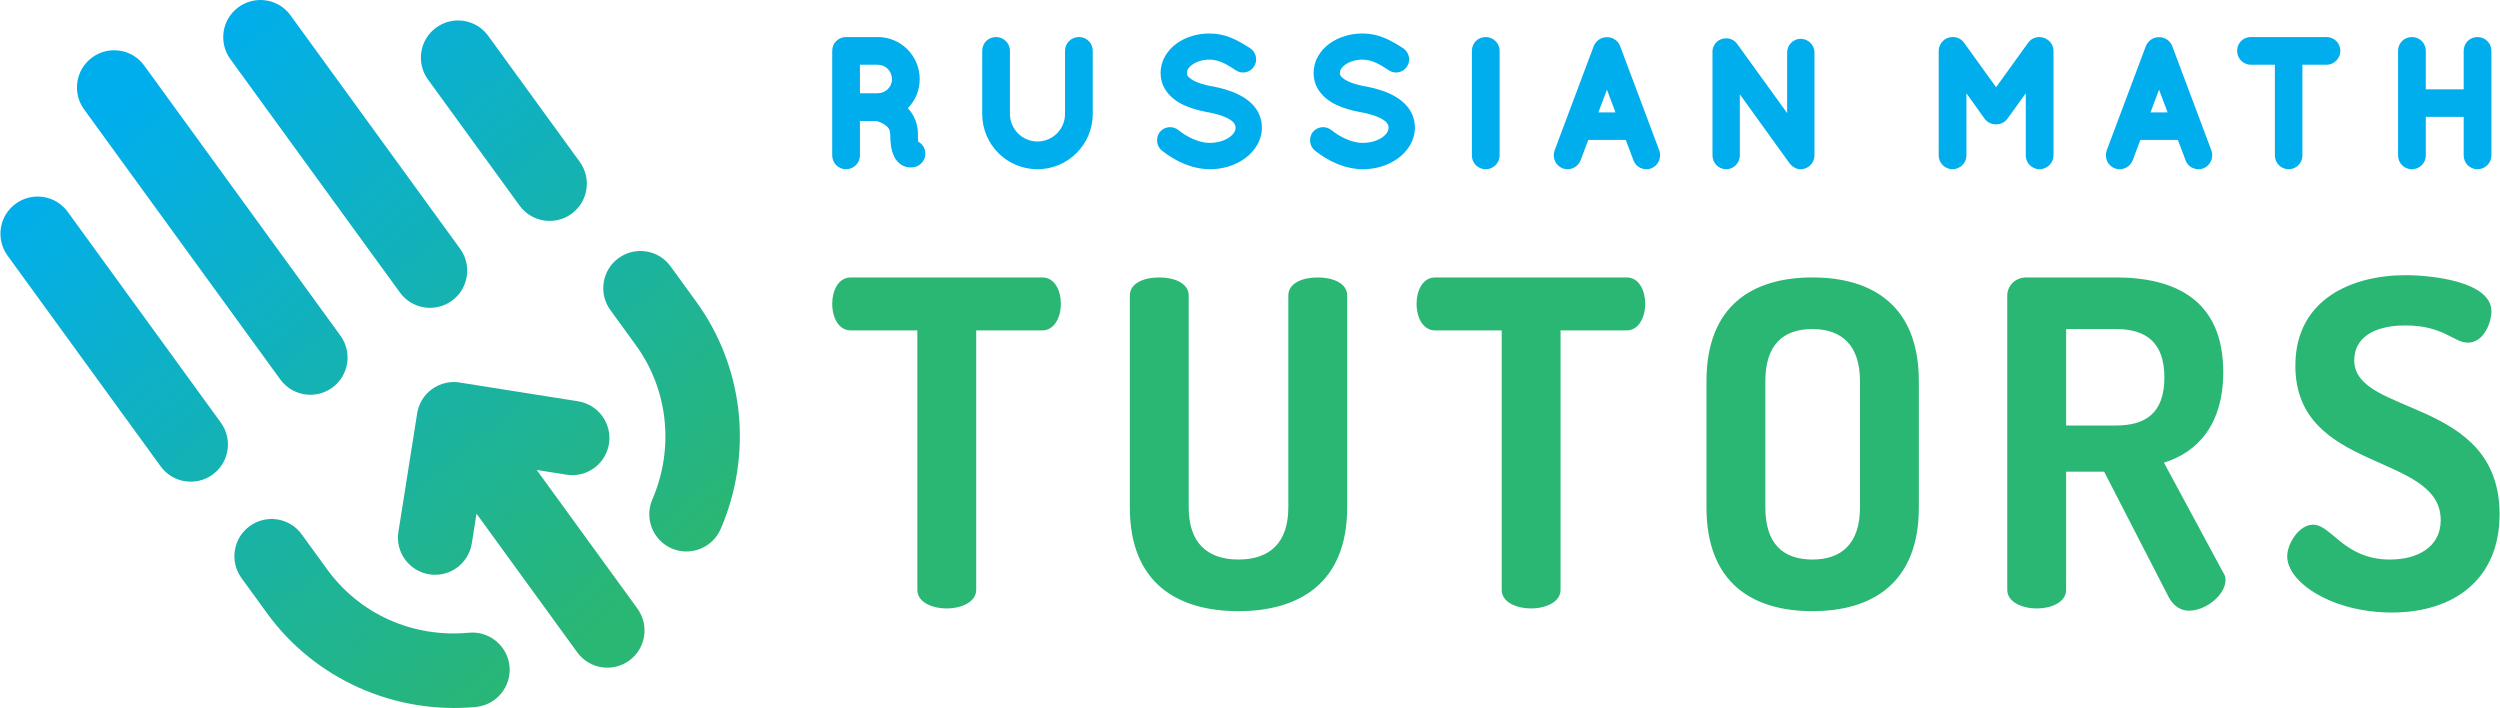
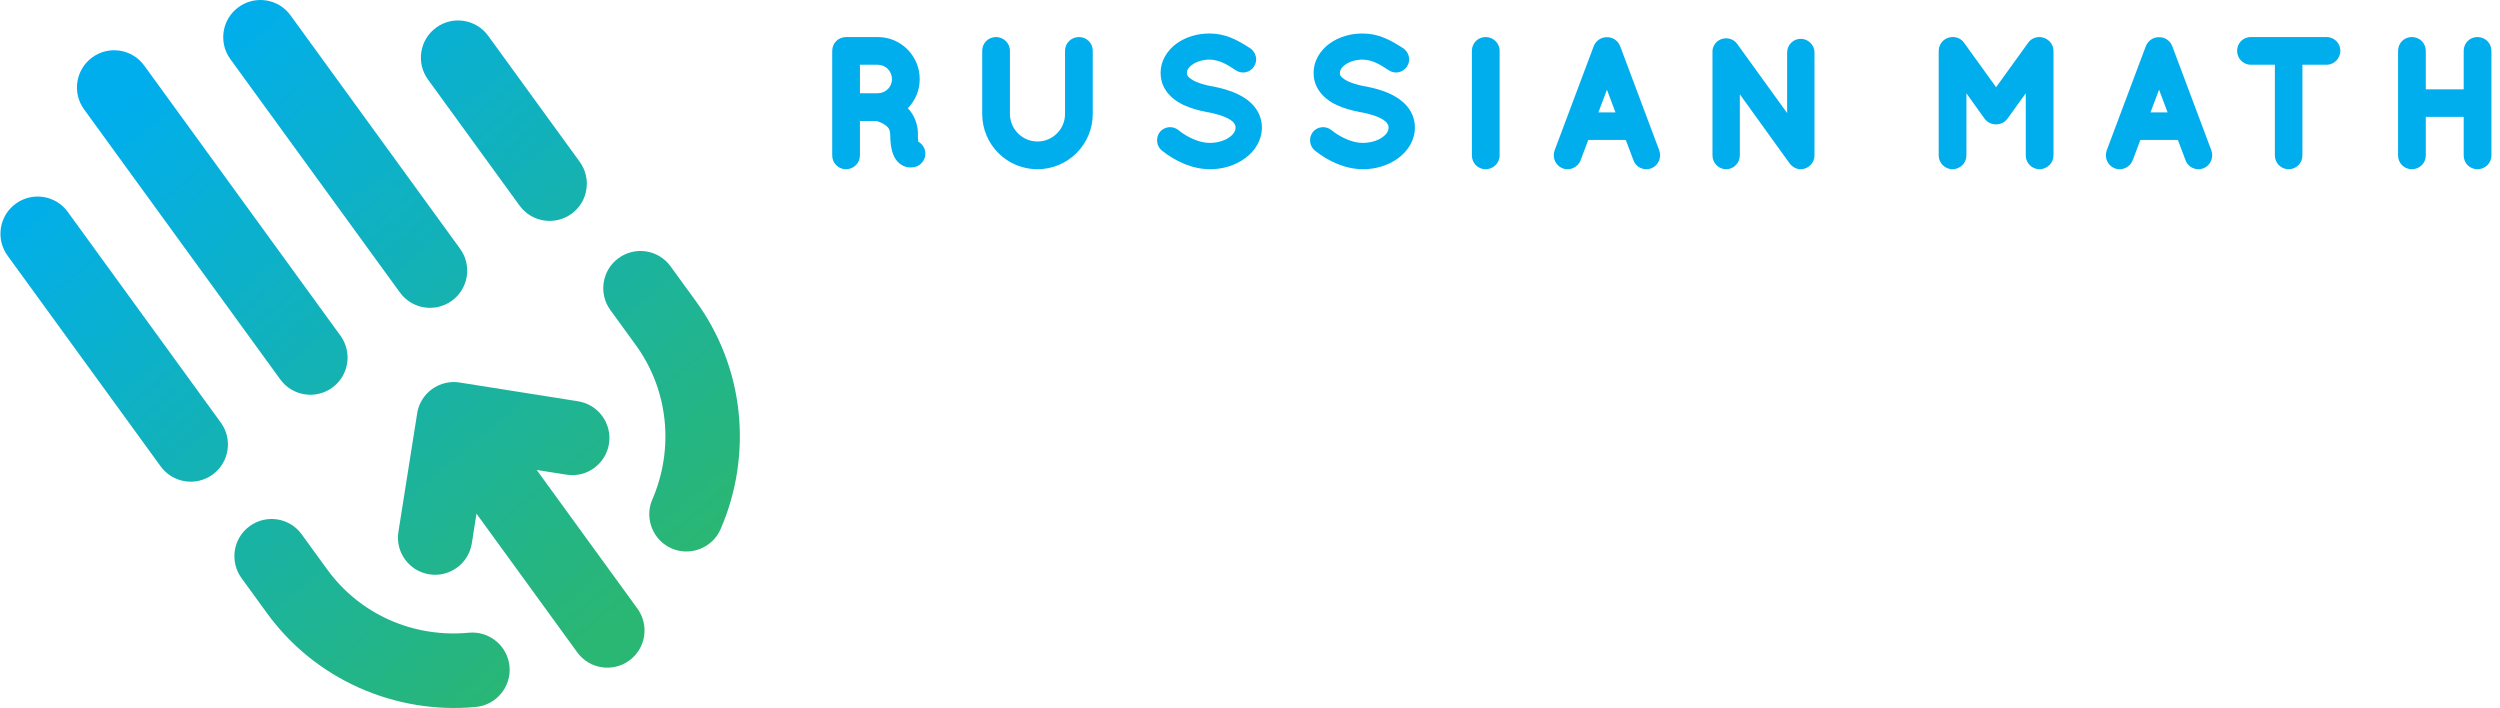
<svg xmlns="http://www.w3.org/2000/svg" xml:space="preserve" width="4.202in" height="1.19in" version="1.1" style="shape-rendering:geometricPrecision; text-rendering:geometricPrecision; image-rendering:optimizeQuality; fill-rule:evenodd; clip-rule:evenodd" viewBox="0 0 4201.92 1190.39">
  <defs>
    <style type="text/css">
   
    .fil2 {fill:#00AEEE}
    .fil0 {fill:#2AB673;fill-rule:nonzero}
    .fil1 {fill:url(#id0);fill-rule:nonzero}
   
  </style>
    <linearGradient id="id0" gradientUnits="userSpaceOnUse" x1="232.6" y1="130.26" x2="1010.63" y2="1060.13">
      <stop offset="0" style="stop-opacity:1; stop-color:#00AEEE" />
      <stop offset="1" style="stop-opacity:1; stop-color:#2AB673" />
    </linearGradient>
  </defs>
  <g id="Layer_x0020_1">
-     <path class="fil0" d="M1429.74 466.47c-21.32,0 -31.22,22.84 -31.22,44.15 0,24.36 11.42,44.92 31.22,44.92l111.91 0 0 436.24c0,20.56 24.36,31.21 49.48,31.21 24.36,0 49.48,-10.66 49.48,-31.21l0 -436.24 111.15 0c19.8,0 31.21,-21.31 31.21,-44.92 0,-21.31 -9.9,-44.15 -31.21,-44.15l-322.04 0zm735.63 386.75c0,59.38 -31.21,87.55 -83.74,87.55 -52.53,0 -83.74,-28.17 -83.74,-87.55l0 -356.3c0,-21.32 -25.12,-30.45 -49.48,-30.45 -25.13,0 -49.49,9.13 -49.49,30.45l0 356.3c0,127.14 79.94,174.34 182.72,174.34 102.02,0 182.72,-47.2 182.72,-174.34l0 -356.3c0,-21.32 -25.13,-30.45 -49.48,-30.45 -25.13,0 -49.49,9.13 -49.49,30.45l0 356.3zm246.87 -386.75c-21.32,0 -31.22,22.84 -31.22,44.15 0,24.36 11.42,44.92 31.22,44.92l111.91 0 0 436.24c0,20.56 24.36,31.21 49.48,31.21 24.36,0 49.48,-10.66 49.48,-31.21l0 -436.24 111.15 0c19.8,0 31.21,-21.31 31.21,-44.92 0,-21.31 -9.9,-44.15 -31.21,-44.15l-322.04 0zm634.37 561.09c100.49,0 178.91,-47.2 178.91,-174.34l0 -212.41c0,-127.14 -78.42,-174.34 -178.91,-174.34 -100.49,0 -178.15,47.2 -178.15,174.34l0 212.41c0,127.14 77.66,174.34 178.15,174.34zm79.94 -174.34c0,60.14 -30.45,87.55 -79.94,87.55 -50.25,0 -79.18,-27.41 -79.18,-87.55l0 -212.41c0,-60.14 28.93,-87.55 79.18,-87.55 49.48,0 79.94,27.41 79.94,87.55l0 212.41zm247.63 138.56c0,20.56 25.13,31.21 49.49,31.21 25.12,0 49.48,-10.66 49.48,-31.21l0 -198.7 63.95 0 108.11 210.12c7.61,15.23 20.56,23.6 34.26,23.6 28.93,0 61.67,-26.65 61.67,-51.77 0,-3.04 -0.76,-8.37 -3.81,-12.18l-99.73 -185c57.1,-17.51 99.73,-64.71 99.73,-152.26 0,-121.05 -80.7,-159.11 -180.43,-159.11l-150.74 0c-19.03,0 -31.98,14.46 -31.98,30.45l0 494.85zm182.72 -438.52c49.49,0 81.46,21.32 81.46,81.46 0,60.15 -31.97,80.7 -81.46,80.7l-83.74 0 0 -162.16 83.74 0zm460.8 387.51c-77.65,0 -98.21,-58.62 -129.43,-58.62 -23.6,0 -43.39,31.98 -43.39,53.29 0,44.16 76.13,94.4 175.86,94.4 105.06,0 181.19,-56.33 181.19,-165.2 0,-197.18 -244.38,-164.44 -244.38,-258.85 0,-36.54 31.22,-58.62 86.03,-58.62 63.95,0 81.46,28.93 105.06,28.93 27.41,0 39.59,-35.02 39.59,-52.53 0,-50.25 -99.73,-60.91 -144.65,-60.91 -87.55,0 -185,38.83 -185,152.26 0,180.43 244.38,145.41 244.38,259.61 0,45.68 -39.59,66.24 -85.27,66.24z" />
    <path class="fil1" d="M1025.53 521.37l42.91 59.07c26.78,36.87 43.24,79.85 48.1,125.15 4.91,45.67 -2.22,92.09 -20.5,134.23 -13.7,31.57 0.97,68.63 32.54,82.31 31.58,13.69 68.62,-0.97 82.31,-32.54 26.9,-61.97 37.33,-130.26 30.13,-197.44 -7.2,-67.13 -31.76,-130.74 -71.44,-185.35l-42.92 -59.07c-20.31,-27.95 -59.46,-34.07 -87.38,-13.75 -27.94,20.34 -34.05,59.44 -13.75,87.39zm-54.38 153.31l-195.7 -31c-17.46,-3.67 -35.59,0.19 -49.9,10.6 -14.35,10.44 -23.5,26.33 -25.4,44.13l-31.02 195.87c-5.4,34.07 17.95,66.03 52.02,71.38 34.08,5.35 65.99,-17.96 71.39,-52.02l7.91 -49.96 169.41 233.17c20.31,27.95 59.46,34.07 87.38,13.75 27.94,-20.33 34.05,-59.44 13.75,-87.39l-169.33 -233.06 50.14 7.94c34.07,5.39 66.03,-17.95 71.37,-52.01 5.35,-34.09 -17.96,-66 -52.02,-71.39zm2.85 -402.62l-153.98 -211.93c-20.31,-27.95 -59.46,-34.07 -87.38,-13.75 -27.94,20.33 -34.05,59.44 -13.75,87.39l153.97 211.93c20.31,27.95 59.46,34.07 87.38,13.75 27.93,-20.33 34.05,-59.44 13.75,-87.39zm-201.16 146.15l-285.15 -392.47c-20.31,-27.95 -59.46,-34.07 -87.38,-13.75 -27.94,20.34 -34.05,59.44 -13.75,87.39l285.15 392.47c20.31,27.95 59.46,34.07 87.38,13.75 27.94,-20.34 34.05,-59.44 13.75,-87.39zm-201.15 146.15l-329.94 -454.13c-20.31,-27.95 -59.46,-34.07 -87.38,-13.75 -27.93,20.33 -34.05,59.44 -13.75,87.39l329.94 454.13c20.31,27.95 59.46,34.07 87.38,13.75 27.94,-20.33 34.05,-59.44 13.75,-87.39zm-201.15 146.14l-257.42 -354.31c-20.31,-27.95 -59.46,-34.07 -87.38,-13.75 -27.94,20.33 -34.05,59.44 -13.75,87.39l257.42 354.31c20.31,27.95 59.46,34.07 87.38,13.75 27.94,-20.33 34.05,-59.44 13.75,-87.39zm417.02 353.32c-45.72,4.39 -92.17,-3.01 -134.09,-21.79 -41.61,-18.64 -77.29,-47.75 -104.09,-84.63l-42.92 -59.07c-20.31,-27.95 -59.46,-34.07 -87.38,-13.75 -27.94,20.34 -34.05,59.44 -13.75,87.39l42.92 59.07c39.69,54.63 92.7,97.48 154.3,125.07 61.59,27.59 129.81,38.96 196.99,32.51 34.31,-3.3 59.7,-34.08 56.41,-68.39 -3.3,-34.31 -34.08,-59.7 -68.39,-56.41z" />
    <path class="fil2" d="M1543.14 238.12c5.01,2.69 8.83,7.15 10.76,12.67 4.25,12.22 -2.48,25.3 -14.62,29.48l-0.28 0.09 -0.28 0.07c-2.74,0.69 -5.37,1.1 -8.5,1.1 -5.38,0 -10.75,-1.44 -15.23,-4.32 -4.91,-3.02 -8.93,-7.76 -11.81,-12.8l-0.11 -0.2 -0.11 -0.21c-5.77,-11.96 -6.93,-25.62 -6.93,-38.54 -0.17,-3.17 -0.69,-6.49 -2.52,-9.36l-0.24 -0.4c-1.27,-2.33 -4.53,-4.78 -6.75,-6.25 -3.67,-2.45 -9.26,-4.92 -13.73,-6.02l-27.64 0 0 57.94c0,12.85 -10.66,23.16 -23.46,23.16 -12.83,0 -23.16,-10.34 -23.16,-23.16l0 -175.91c0,-12.98 10.19,-23.17 23.46,-23.17l53.07 0c39.25,0 70.57,31.7 70.57,70.87 0,18.6 -7.27,35.75 -19.97,48.8 2.19,2.25 4.19,4.69 5.98,7.31 7.26,10.64 11.01,23.14 11.01,36.12 -0.14,4.26 -0.05,8.55 0.5,12.72zm293.43 -46.53c0,51.28 -41.63,92.93 -92.93,92.93 -51.45,0 -92.93,-41.5 -92.93,-92.93l0 -106.14c0,-12.98 10.18,-23.17 23.16,-23.17 12.78,0 23.46,10.29 23.46,23.17l0 106.14c0,25.49 20.82,46.31 46.31,46.31 25.64,0 46.31,-20.68 46.31,-46.31l0 -106.14c0,-13.02 10.52,-23.17 23.46,-23.17 12.98,0 23.16,10.19 23.16,23.17l0 106.14zm116.23 61.6c-9.34,-7.65 -10.78,-21.66 -3.42,-31.26 7.78,-9.52 21.95,-10.83 31.35,-3.12 13.62,11.18 34.58,21.62 52.61,21.47 11.23,-0.09 24.13,-2.98 33.33,-9.72 5.23,-3.83 10.06,-9.21 10.06,-16.07 0,-2.47 -0.49,-3.98 -1.73,-6.08 -1.7,-2.86 -4.09,-4.99 -6.85,-6.8 -10.15,-6.69 -26.54,-10.81 -37.75,-12.96l0.02 0.06 -0.65 0 -0.65 -0.12c-13.6,-2.65 -27.5,-6.26 -40.06,-12.2 -12.34,-5.85 -23.24,-14.15 -30.56,-25.83 -5.29,-8.44 -7.89,-18.15 -7.89,-28.09 0,-19.89 10.88,-37.53 26.63,-49.04 15.96,-11.67 35.94,-17.11 55.57,-17.11 27.06,0 46.76,10.76 68.76,25 9.91,6.89 12.88,20.7 6.06,30.5 -6.43,10.37 -20.31,13.24 -30.57,6.37 -13.46,-9 -27.47,-17.94 -44.24,-17.94 -10.06,0 -21.19,2.75 -29.37,8.81 -4.26,3.15 -8.59,7.75 -8.59,13.4 0,1.78 0.1,3.24 1.06,4.76 1.38,2.2 4.06,4.37 6.17,5.83 8.98,6.21 24.04,10.06 34.04,11.97l-0.02 -0.06 0.65 0 0.65 0.13c14.49,2.84 29.44,6.67 42.78,13.12 13.03,6.3 24.88,14.87 32.62,27.32 5.33,8.58 8.17,18.86 8.17,28.96 0,21.17 -11.65,39.53 -28.43,51.73 -17.06,12.4 -38.19,18.41 -59.17,18.29 -29.69,-0.17 -57.53,-13.15 -80.56,-31.33zm257.25 0c-9.34,-7.65 -10.78,-21.66 -3.42,-31.26 7.78,-9.52 21.95,-10.83 31.35,-3.12 13.62,11.18 34.58,21.62 52.61,21.47 11.23,-0.09 24.13,-2.98 33.33,-9.72 5.23,-3.83 10.06,-9.21 10.06,-16.07 0,-2.47 -0.49,-3.98 -1.73,-6.08 -1.7,-2.86 -4.09,-4.99 -6.85,-6.8 -10.15,-6.69 -26.54,-10.81 -37.75,-12.96l0.02 0.06 -0.65 0 -0.65 -0.12c-13.6,-2.65 -27.5,-6.26 -40.06,-12.2 -12.34,-5.85 -23.24,-14.15 -30.56,-25.83 -5.29,-8.44 -7.89,-18.15 -7.89,-28.09 0,-19.89 10.88,-37.53 26.62,-49.04 15.96,-11.67 35.94,-17.11 55.57,-17.11 27.06,0 46.76,10.76 68.77,25 9.91,6.89 12.88,20.7 6.05,30.5 -6.43,10.37 -20.31,13.24 -30.57,6.37 -13.46,-9 -27.47,-17.94 -44.24,-17.94 -10.06,0 -21.19,2.75 -29.37,8.81 -4.26,3.15 -8.59,7.75 -8.59,13.4 0,1.78 0.1,3.24 1.06,4.76 1.38,2.2 4.06,4.37 6.17,5.83 8.98,6.21 24.04,10.06 34.04,11.97l-0.02 -0.06 0.65 0 0.65 0.13c14.49,2.84 29.44,6.67 42.78,13.12 13.03,6.3 24.88,14.87 32.62,27.32 5.33,8.58 8.17,18.86 8.17,28.96 0,21.17 -11.65,39.53 -28.43,51.73 -17.05,12.4 -38.19,18.41 -59.17,18.29 -29.69,-0.17 -57.53,-13.15 -80.56,-31.33zm264 8.17l0 -175.91c0,-12.98 10.18,-23.17 23.16,-23.17 12.78,0 23.46,10.29 23.46,23.17l0 175.91c0,12.87 -10.68,23.16 -23.46,23.16 -12.97,0 -23.16,-10.19 -23.16,-23.16zm258.74 -26.04l-63.1 0 -12.99 34.47c-3.66,8.94 -12.23,14.72 -21.8,14.72 -2.69,0 -5.25,-0.39 -7.93,-1.28 -12.17,-4.61 -18.14,-17.94 -13.93,-30.13l65.96 -175.8c3.64,-8.89 12.54,-15.04 22.1,-14.73 9.69,-0.3 18.4,5.7 22.09,14.73l65.96 175.8c4.2,12.18 -1.77,25.48 -13.78,30.07 -2.5,0.95 -5.41,1.33 -8.08,1.33 -9.58,0 -18.26,-5.81 -21.55,-14.85l-12.95 -34.35zm271.27 -45.25l0 -101.94c0,-12.52 10.32,-22.87 22.86,-22.87 12.5,0 23.16,10.31 23.16,22.87l0 173.23c0,12.68 -10.48,23.16 -23.16,23.16 -6.64,0 -12.92,-3.14 -17.2,-8.14 -0.85,-0.85 -1.61,-1.7 -2.22,-2.72l-82.94 -115.09 0 102.79c0,12.5 -10.32,23.16 -22.86,23.16 -12.83,0 -23.16,-10.34 -23.16,-23.16l0 -173.33c-0.44,-7.37 3.22,-14.89 9.42,-19.44 10.42,-7.09 24.76,-5.13 32.06,5.17l84.04 116.31zm351.37 -43.44l53.85 -74.68c4.46,-6.2 11.28,-9.67 19.31,-9.67 12.59,0.43 23.35,10.46 23.35,23.17l0 175.91c0,12.71 -10.81,23.16 -23.46,23.16 -12.83,0 -23.16,-10.34 -23.16,-23.16l0 -104.56 -30.69 42.62c-4.46,6.2 -11.28,9.67 -19.5,9.67 -7.6,0 -14.66,-3.48 -19.19,-9.66l-30.41 -42.52 0 104.45c0,12.85 -10.66,23.16 -23.45,23.16 -12.68,0 -23.17,-10.48 -23.17,-23.16l0 -175.91c0,-12.68 10.49,-23.17 23.17,-23.17 0.3,0 0.59,0 0.89,0 7.33,0 14.66,3.75 18.67,9.77l53.78 74.58zm305.65 88.69l-63.1 0 -12.99 34.47c-3.66,8.94 -12.23,14.72 -21.8,14.72 -2.69,0 -5.25,-0.39 -7.93,-1.28 -12.17,-4.61 -18.14,-17.94 -13.93,-30.13l65.96 -175.8c3.64,-8.89 12.54,-15.04 22.1,-14.73 9.69,-0.3 18.41,5.7 22.09,14.73l65.96 175.8c4.21,12.18 -1.77,25.48 -13.78,30.07 -2.5,0.95 -5.41,1.33 -8.08,1.33 -9.58,0 -18.26,-5.81 -21.55,-14.85l-12.95 -34.35zm209.36 -126.42l0 152.46c0,12.98 -10.19,23.16 -23.16,23.16 -12.81,0 -23.16,-10.33 -23.16,-23.16l0 -152.46 -40.35 0c-12.87,0 -23.16,-10.68 -23.16,-23.45 0,-12.98 10.19,-23.17 23.16,-23.17l127.31 0c12.82,0 23.16,10.33 23.16,23.17 0,12.65 -10.45,23.45 -23.16,23.45l-40.65 0zm207.46 41.34l63.7 0 0 -64.8c0,-12.98 10.19,-23.17 23.16,-23.17 12.93,0 23.46,10.15 23.46,23.17l0 175.91c0,13.02 -10.53,23.16 -23.46,23.16 -12.97,0 -23.16,-10.19 -23.16,-23.16l0 -64.8 -63.7 0 0 64.8c0,13.02 -10.52,23.16 -23.45,23.16 -12.98,0 -23.17,-10.18 -23.17,-23.16l0 -175.91c0,-12.98 10.19,-23.17 23.17,-23.17 12.94,0 23.45,10.15 23.45,23.17l0 64.8zm-2632.75 -41.34l0 47.9 29.91 0c13.08,0 23.95,-10.5 23.95,-23.65 0,-13.37 -10.5,-24.25 -23.95,-24.25l-29.91 0zm1241.57 80.1l28.76 0 -14.38 -38.16 -14.38 38.16zm928.29 0l28.76 0 -14.38 -38.16 -14.38 38.16z" />
  </g>
</svg>